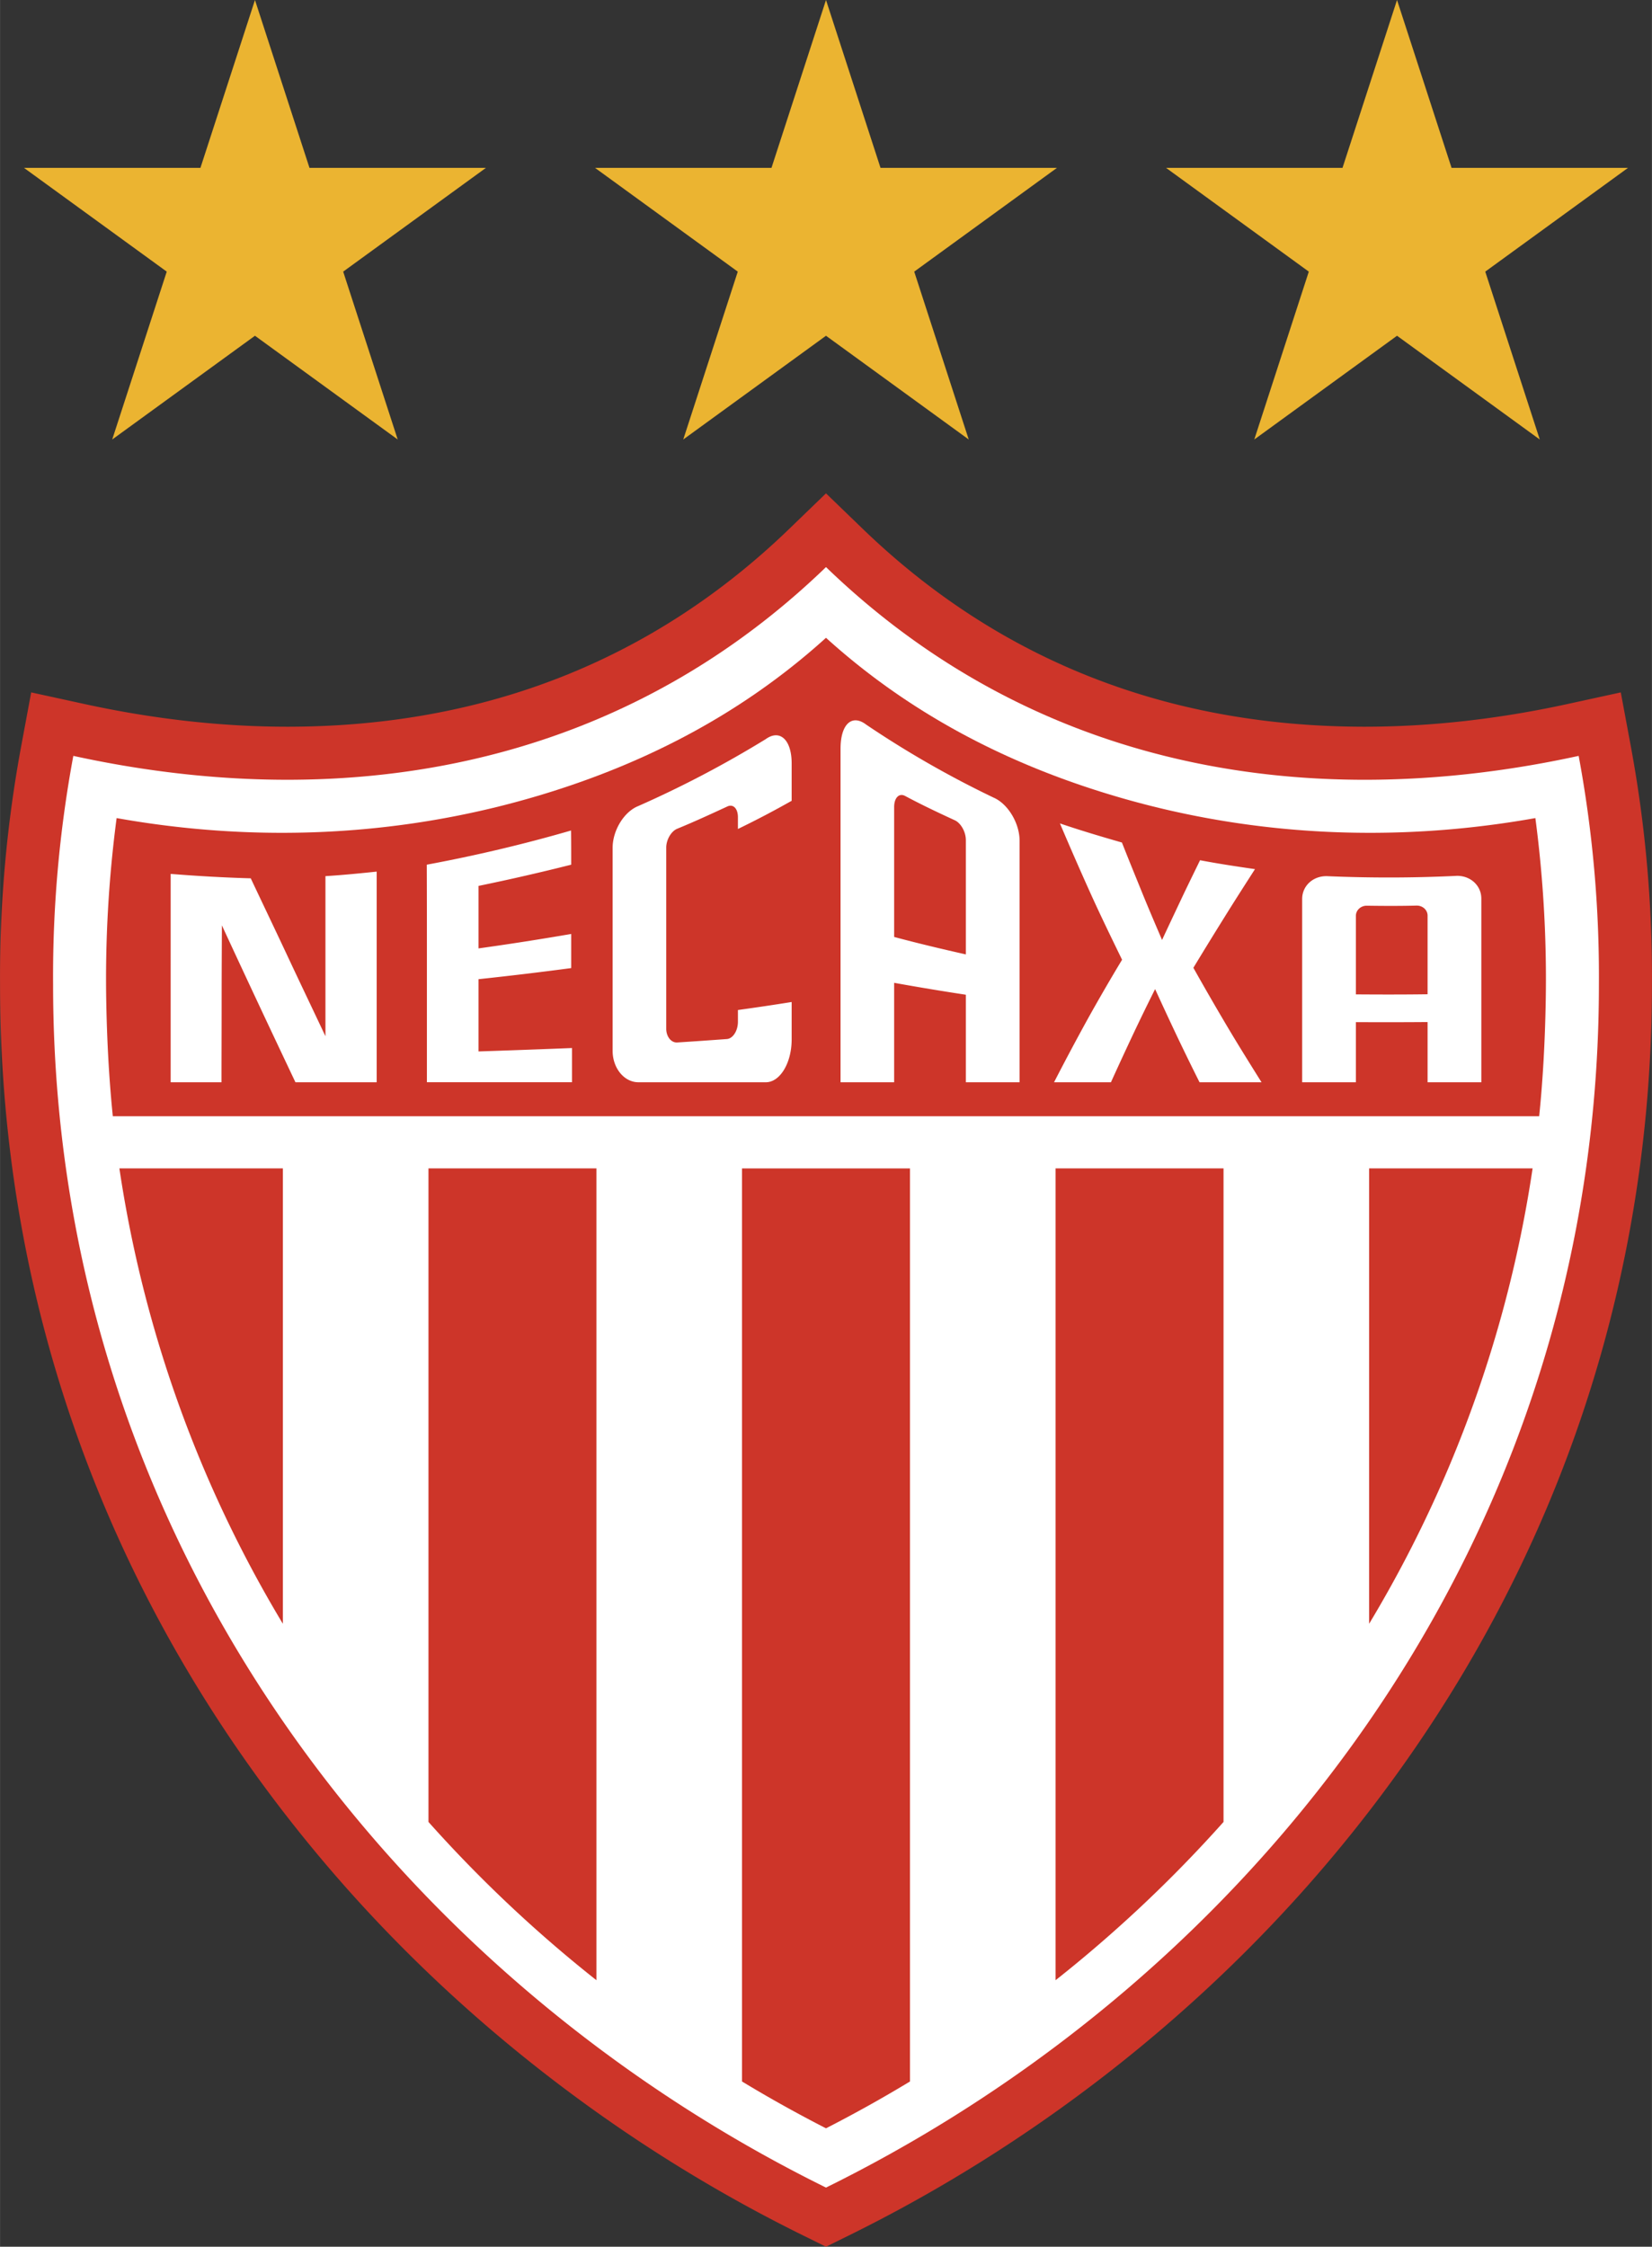
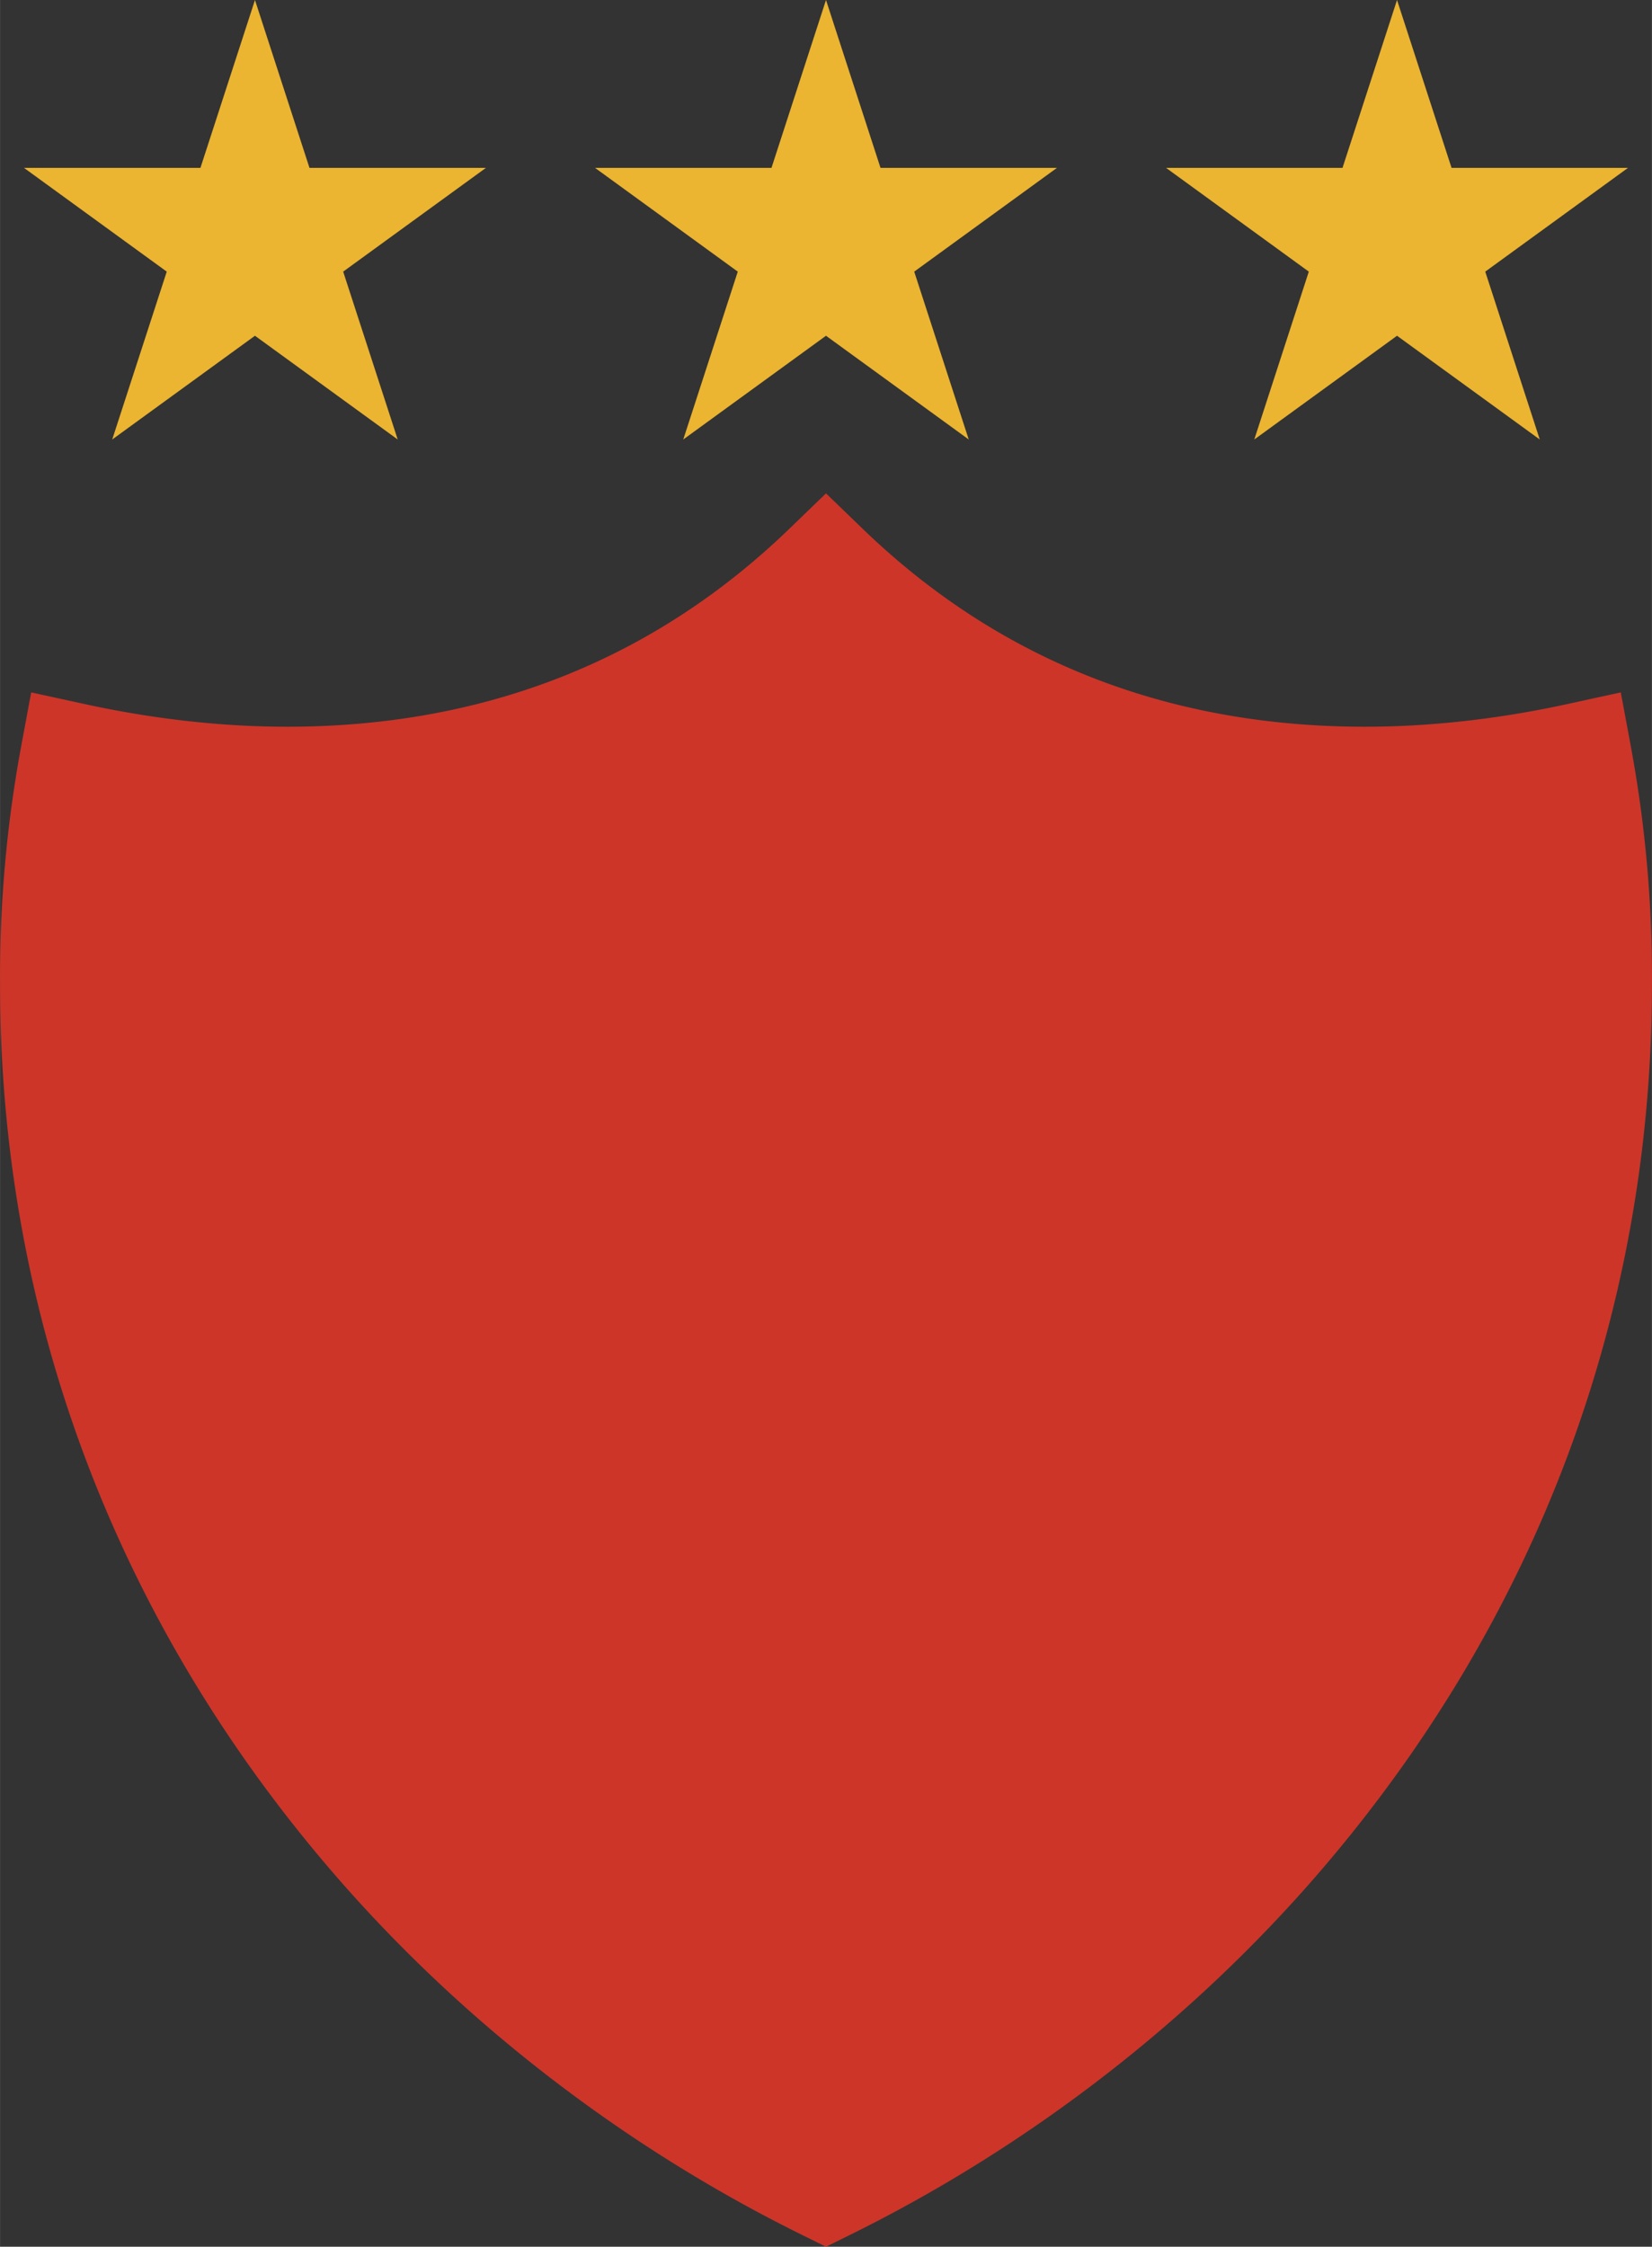
<svg xmlns="http://www.w3.org/2000/svg" width="1839" height="2500" viewBox="0 0 156.001 212.083">
  <rect x="0" y="0" width="156.001" height="212.083" fill="#333333" stroke="none" />
  <path d="M154.002 70.436l-.945-5.076-5.045 1.1c-6.59 1.436-13.098 2.156-19.344 2.14-18.527-.047-34.404-6.329-47.191-18.671L78 46.572l-3.477 3.357C61.735 62.271 45.858 68.553 27.332 68.6c-6.246.016-12.754-.704-19.345-2.14l-5.045-1.1-.944 5.076A119.165 119.165 0 0 0 .002 92.957c0 30.774 10.745 59.62 31.071 83.386 12.198 14.262 27.659 26.243 44.713 34.648L78 212.083l2.214-1.091c17.054-8.405 32.516-20.387 44.713-34.648 20.327-23.766 31.071-52.612 31.071-83.419a118.974 118.974 0 0 0-1.996-22.489z" fill="#cd3529" />
-   <path d="M78 53.531c-14.399 13.9-32.065 20.029-50.655 20.076-6.725.017-13.57-.761-20.424-2.255A113.744 113.744 0 0 0 5.01 92.923c0 31.461 11.695 58.917 29.869 80.165C46.916 187.162 61.795 198.512 78 206.5c16.206-7.987 31.084-19.337 43.122-33.411 18.174-21.249 29.869-48.704 29.869-80.165.049-7.38-.614-14.594-1.912-21.571-6.855 1.494-13.7 2.272-20.424 2.255-18.59-.047-36.256-6.177-50.655-20.077z" fill="#fff" />
  <path d="M10.65 105.369c-.358-3.506-.545-7.063-.616-10.661a116.09 116.09 0 0 1 .975-17.484c13.14 2.342 26.342 1.72 38.762-1.804C59.944 72.532 69.615 67.793 78 60.206c8.385 7.588 18.056 12.327 28.229 15.214 12.42 3.524 25.623 4.146 38.762 1.804a115.957 115.957 0 0 1 .974 17.484c-.069 3.597-.256 7.154-.615 10.661H10.65zM78 200.905a127.348 127.348 0 0 1-7.932-4.421v-86.19h15.863v86.19A127.035 127.035 0 0 1 78 200.905zm-21.679-13.979a126.032 126.032 0 0 1-15.862-14.941v-61.692h15.862v76.633zm-29.61-33.644a116.96 116.96 0 0 1-7.554-14.854 116.78 116.78 0 0 1-7.886-28.135h15.44v42.989zm118.018-42.989a116.839 116.839 0 0 1-7.886 28.135 116.763 116.763 0 0 1-7.554 14.854v-42.989h15.44zm-29.187 61.692a126.1 126.1 0 0 1-15.862 14.941v-76.633h15.862v61.692z" fill="#cd3529" />
-   <path d="M100.093 77.729c1.944.66 3.899 1.243 5.854 1.803.631 1.604 1.271 3.162 1.894 4.698.616 1.517 1.263 3.021 1.895 4.5.594-1.28 1.197-2.55 1.794-3.817.592-1.255 1.201-2.489 1.795-3.71 1.72.329 3.453.587 5.186.841-.965 1.505-1.946 3.03-2.908 4.58a433.959 433.959 0 0 0-2.909 4.732 264.692 264.692 0 0 0 3.206 5.554c1.058 1.782 2.153 3.53 3.23 5.252h-5.854a232.403 232.403 0 0 1-2.104-4.3 348.36 348.36 0 0 1-2.092-4.495 214.85 214.85 0 0 0-2.092 4.296 365.01 365.01 0 0 0-2.08 4.5h-5.372a235.694 235.694 0 0 1 3.206-6.019 182.21 182.21 0 0 1 3.218-5.547c-.978-2.01-1.979-4.063-2.933-6.166a325.37 325.37 0 0 1-2.934-6.702zM40.299 81.623c4.542-.844 9.085-1.91 13.627-3.227.013 1.077.013 2.154.013 3.227a199.688 199.688 0 0 1-8.751 2.003v5.9a272.9 272.9 0 0 0 8.751-1.364v3.222c-2.922.388-5.842.738-8.751 1.048v6.819c2.933-.096 5.879-.203 8.825-.321v3.23H40.311V91.896c.001-3.421.001-6.847-.012-10.273zM16.114 82.493c2.512.202 5.037.347 7.562.417 1.176 2.493 2.365 4.971 3.527 7.454 1.164 2.484 2.352 4.96 3.527 7.453V90.26v-7.556c1.609-.099 3.218-.258 4.839-.427V102.162h-7.673c-1.164-2.459-2.329-4.919-3.479-7.373a1505.9 1505.9 0 0 1-3.465-7.438c-.012 2.47-.025 4.938-.025 7.408 0 2.468-.012 4.935-.012 7.402h-4.802v-9.828l.001-9.84zM128.041 102.161h-5.074v-8.645-8.652c0-1.28 1.089-2.235 2.438-2.153 3.999.169 8.009.162 12.019-.026 1.349-.103 2.463.859 2.463 2.139v17.337h-5.075v-2.839-2.844c-2.265.019-4.518.019-6.771.008v5.675zm0-8.295c2.253.016 4.506.02 6.771-.011v-3.709-3.714c0-.535-.471-.958-1.04-.948-1.572.041-3.132.034-4.691.011-.569-.011-1.04.42-1.04.956v7.415zM62.912 80.019c0-.755.47-1.557 1.04-1.789 1.559-.638 3.119-1.357 4.691-2.083.569-.295 1.04.147 1.04.999v1.106a89.068 89.068 0 0 0 5.074-2.66v-3.536c0-2.224-1.114-3.249-2.45-2.283a100.88 100.88 0 0 1-12.031 6.314c-1.349.535-2.426 2.305-2.426 3.943v19.163c0 1.634 1.089 2.969 2.438 2.969h12.031c1.337 0 2.438-1.815 2.438-4.039v-3.537a232.11 232.11 0 0 1-5.074.756v1.106c0 .852-.47 1.586-1.04 1.634-1.572.114-3.132.225-4.691.324-.57.037-1.04-.55-1.04-1.302v-8.542-8.543zM84.436 102.161h-5.062v-15.74-15.747c0-2.324 1.077-3.298 2.426-2.269a94.433 94.433 0 0 0 12.03 6.889c1.337.576 2.452 2.394 2.452 4.076V102.161h-5.075v-4.127V93.9a248.775 248.775 0 0 1-6.771-1.125v9.386zm0-13.716c2.253.602 4.505 1.139 6.771 1.648v-5.395-5.396c0-.778-.47-1.604-1.04-1.87-1.572-.723-3.132-1.46-4.691-2.294-.569-.306-1.04.163-1.04 1.048v12.259z" fill="#fff" />
  <path fill="#ebb431" d="M78 0l5.149 15.847h16.662l-13.479 9.794 5.148 15.846L78 31.694l-13.48 9.793 5.149-15.846-13.48-9.794h16.663zM24.074 0l5.149 15.847h16.662l-13.48 9.794 5.149 15.846-13.48-9.793-13.48 9.793 5.149-15.846-13.48-9.794h16.662zM131.926 0l5.15 15.847h16.661l-13.479 9.794 5.148 15.846-13.48-9.793-13.48 9.793 5.149-15.846-13.48-9.794h16.662z" />
</svg>